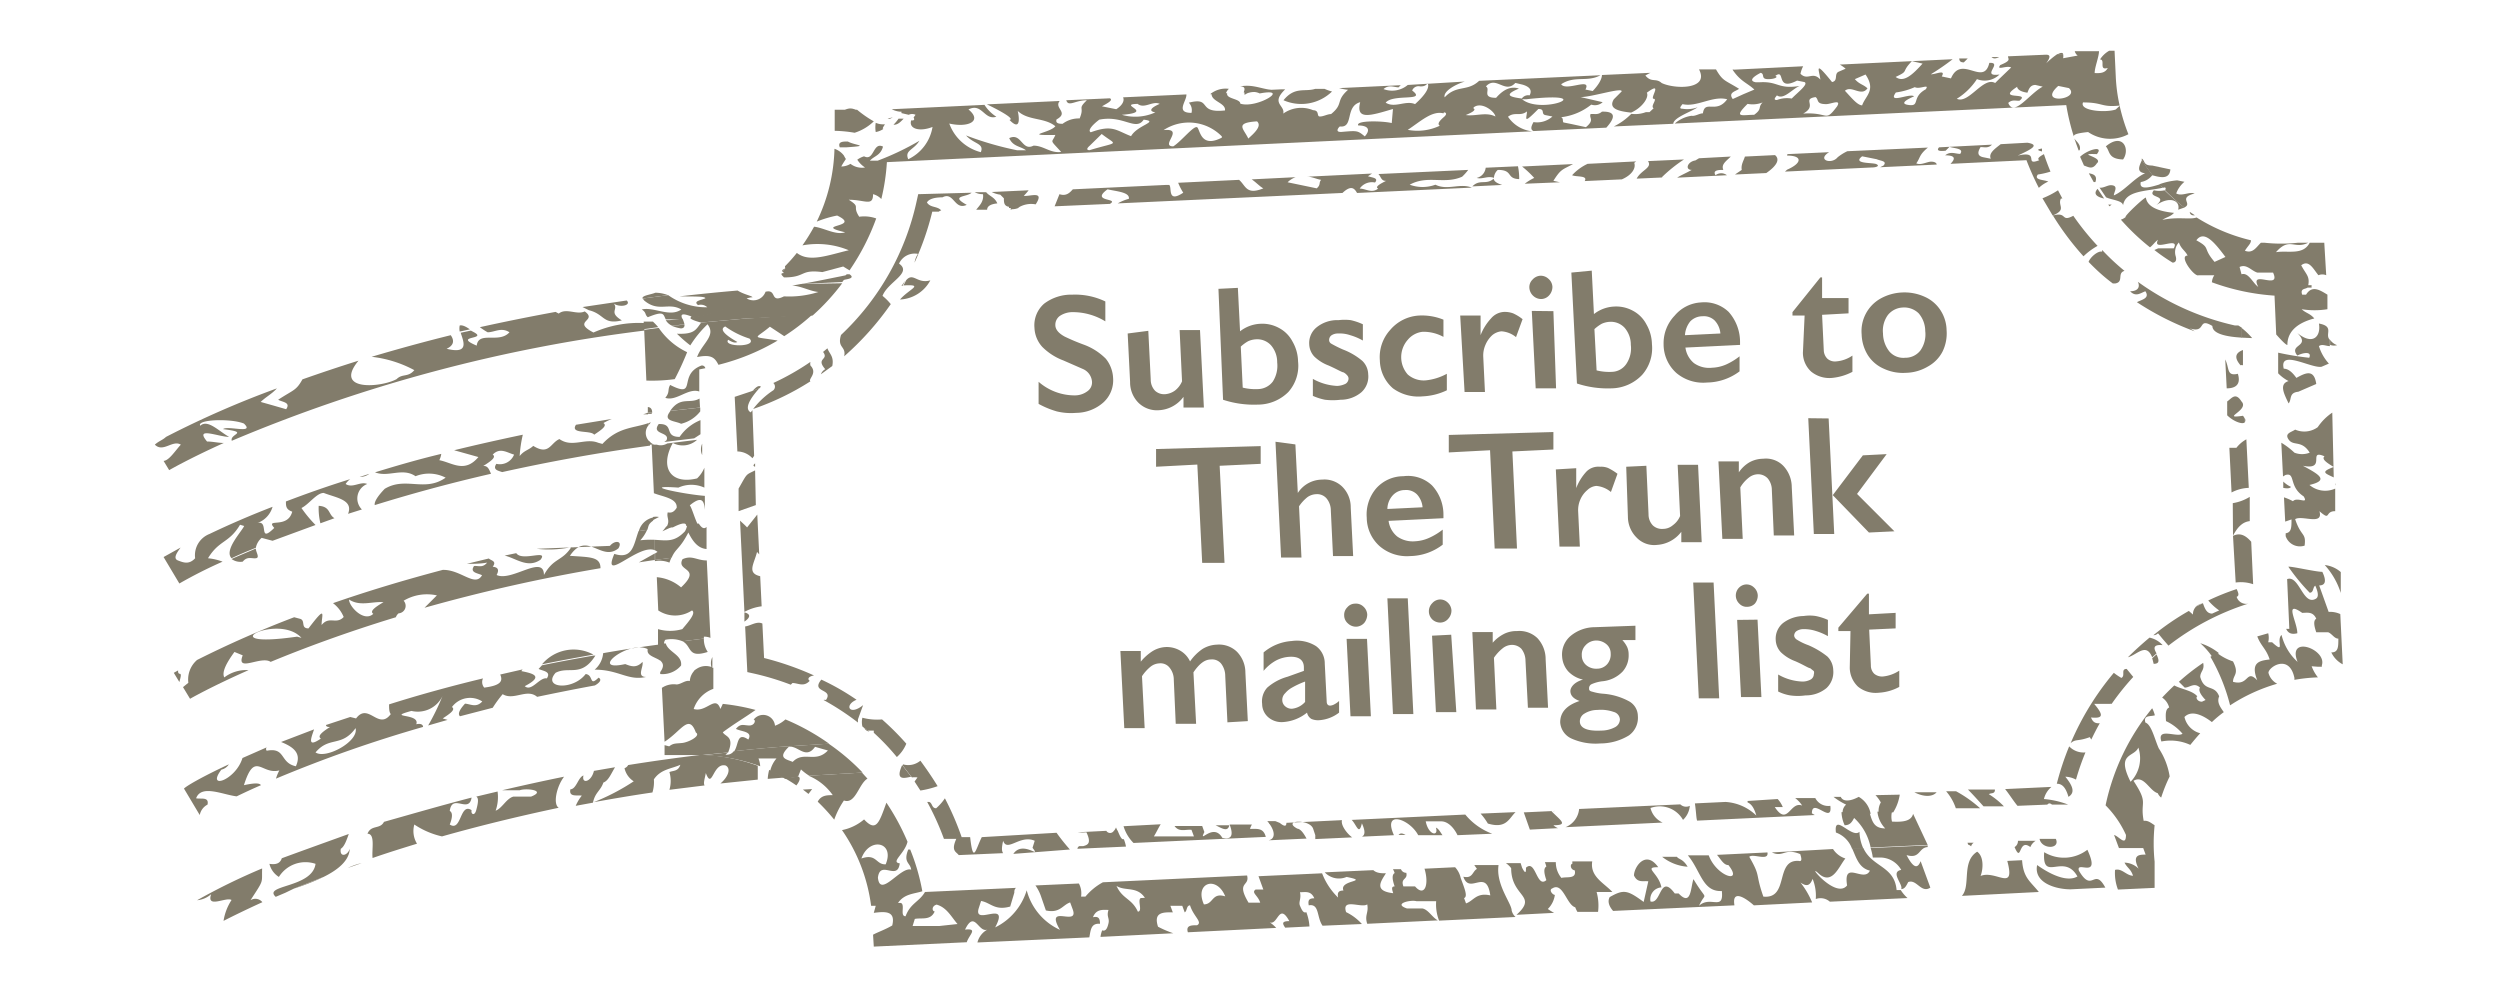
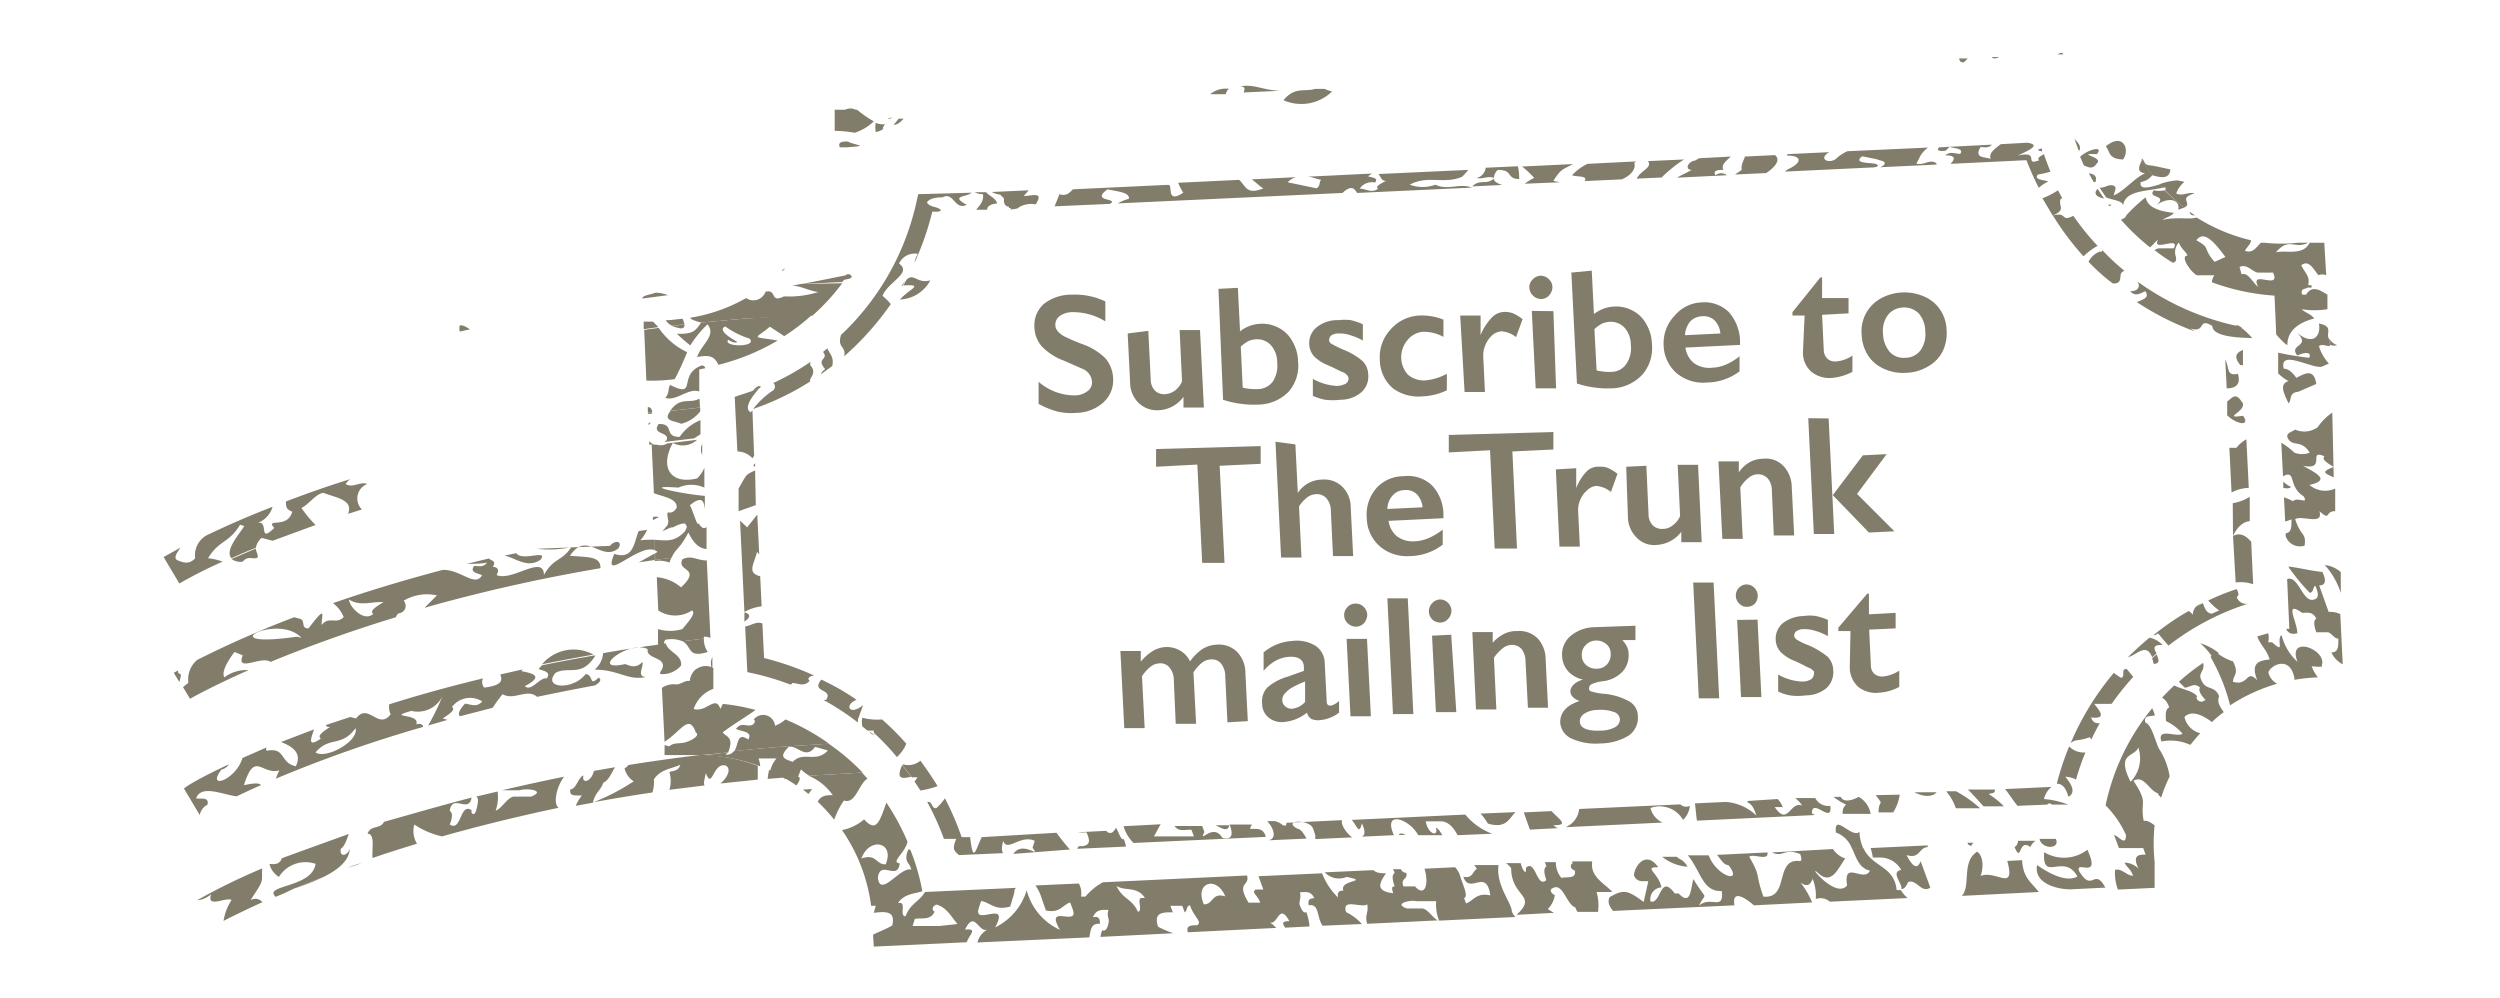
<svg xmlns="http://www.w3.org/2000/svg" viewBox="0 0 103 41.13">
  <defs>
    <style>.cls-1{fill:#827c6b}.cls-2{fill:none}</style>
  </defs>
  <g id="Layer_1" data-name="Layer 1">
-     <path class="cls-1" d="M84.77 2.24H85c0-.09-.12-.07-.23 0zM50.63 3.66a1 1 0 00-.77.22h.64a.42.42 0 01.13-.22zM35.82 30.14l-.21-.14a.27.27 0 00.21.14zM51.09 3.56c.24 0 .19.13.15.25l1.52-.07c-.76-.02-1.06-.29-1.67-.18z" />
+     <path class="cls-1" d="M84.77 2.24H85c0-.09-.12-.07-.23 0zM50.63 3.66a1 1 0 00-.77.22h.64a.42.42 0 01.13-.22zM35.82 30.14a.27.27 0 00.21.14zM51.09 3.56c.24 0 .19.13.15.25l1.52-.07c-.76-.02-1.06-.29-1.67-.18z" />
    <path class="cls-2" d="M77.99 9.35l-.01-.15-.23.01.16.15.08-.01z" />
    <path class="cls-1" d="M41.68 8.62a.69.69 0 00.32-.07h-.36a.45.45 0 010 .1.08.08 0 00.04-.03zM22.33 27.37c.68-.14 1.39-.27 2.12-.4a1.7 1.7 0 00-2.12.4zM37.08 12.34a1.49 1.49 0 001.25-.79c-.55.16-.7-.35-1 0a2.12 2.12 0 01-.11.21c.89-.05.24.14-.14.58zM13.33 36.13l-1.22.48a9.33 9.33 0 001.22-.48zM86.69 8.18l-.27-.4c-.2.22-.01.34.27.4zM37.54 32l-.37-.48c-.29.64.06.55.37.48zM96.29 14.22A.58.58 0 0196 14v.21a.47.47 0 00.29.01zM92.79 13.93a2.92 2.92 0 00-.45-.43v.41zM18.94 13.41a.64.64 0 000 .25l.42-.09c-.13-.09-.29-.19-.42-.16zM35 11.3h-.12l-.17.24c.2-.04.54-.07.29-.24zM89.2 7.72c.06.06 0 .1 0 .12a8.88 8.88 0 00.79.71c.37-.17-.28-.39.43-.58-.24-.08-.52.13-.76 0a1.12 1.12 0 01.34-.48l-.3-.06a2.86 2.86 0 00-.73.16l.13.15zM88.64 7.21c.38.11.74.19.78-.23l-.75-.16c-.38 0-.28-.19-.43-.29v.06c.13.21.28.42.43.62zM10 23.14c.19-.23.36-.12.54-.14s0-.25 0-.4c-.35.15-.68.29-1 .43a.61.61 0 00.46.11zM34.74 4.59h.59a.42.42 0 00-.59 0zM92.51 17.25v.13a.15.15 0 000-.13zM88.73 27.35c.29 0 .2-.2.12-.39l-.18.16c.02.07.04.14.06.23zM94.18 22.09V22a.67.67 0 000 .09zM52.21 33.83l.09.1h.45a1 1 0 00-.21-.1zM31 16.11l.3-.12.05-.06c-.12-.08-.24.07-.35.18zM90.45 25l.28-.14a.82.82 0 00-.28.14z" />
    <path class="cls-2" d="M58.91 11.9l.08-.08v-.08l.25.07c.28 0 .56-.27.84-.76v-.55c0-.21-.49-.35-1.45-.41l-.08.08h-.47l.05 1c-.02.53.25.76.78.73z" />
    <path class="cls-1" d="M91.15 27.07l.27-.16a2.3 2.3 0 00-.77-.41 3 3 0 01.5.57zM27 12.06c-.18.08-.56.11-.53.24l1.05-.14a1.46 1.46 0 00-.52-.1zM45.89 34.24h.16a1 1 0 01-.07-.15.65.65 0 01-.09.15zM75.64 34.3a1.1 1.1 0 01.66.66h.47a1.8 1.8 0 01-.16-.69c-.31.3-1.07-.81-.97.03zM32.23 11.18l.12-.12c-.07.03-.15.07-.12.12z" />
-     <path class="cls-1" d="M78.82 33.53c-.08.32-.46.34-.87.32a.87.87 0 010-.41h-.6a1.15 1.15 0 00.32.69c-.48 0-.54-.31-.65-.67h-1.15A1.37 1.37 0 0076 34c.23 0 .31-.15.39-.3a2.25 2.25 0 01.68 1.22l2.35-.11zM26.91 21.45v-.13a.78.78 0 00-.59.56l.35-.05c.06-.17.03-.23.24-.38zM24.45 13.7c-.92-.48.2-.47-.36-.87-.33.16-.76-.16-1.07.09l-.13-.07q-1.63.3-3.12.63a3 3 0 00.32.21c.29 0 .56-.22.9 0-.43.48-1.27-.07-1.35.55-1-.42.46-.24-.11-.55l-.13-.07-.42.09c.12.37.36.89-.58.66.28-.13.34-.32.17-.56-1.17.29-2.25.59-3.26.89a4.85 4.85 0 011.76.55c-.26.31-.49.13-.73.37-.64.35-2.62.51-1.57-.76-.83.26-1.6.52-2.31.77-.26.47-.36.42-1 .84.17.1.53.1.33.39l-.52-.15-.53-.15c.23-.22.45-.32.67-.56a39.22 39.22 0 00-4.57 2c-.15.14-.3.17-.46.32.34.34.73-.21 1.07 0-.24.26-.48.65-.71.67l.23.38s.79-.46 2.25-1.12c-.23 0-.46-.06-.69-.06C8 17.56 9 18 9.44 18c-.42-.23-.88-.74-1.19-.46-.16-.26 1.26-.31 1.8-.09.47.45-.68.07-.86.23 1.12.14.26.19.36.48a63.67 63.67 0 0117-4.54v-.31a4.61 4.61 0 00-2.1.39z" />
-     <path class="cls-1" d="M24.26 12.78c.66.16.57.61 1.36.42-.56-.34-.13-.44-.33-.69.28.18.73.06.53-.13l-1.82.27zM29.06 12.29c-.17.08-.52.11-.3.28a.39.39 0 01.38.09 2.7 2.7 0 01-1.61-.5l-1.05.14.06.08c.59.5 1 .06 1.53.37-.48.34-1.12-.12-1.63 0 .21.14.11.2.25.32.68-.28.63-.12.74.09H28.12c-.07-.17-.1-.3.37-.12 0 0-.06.05 0 .07a6.78 6.78 0 002.3-.81h-.06l.21-.05H31c0-.06-.34-.11-.61-.28-.82.07-1.61.15-2.39.24.53.01 1.07-.01 1.06.08zM26.72 17.52v-.09c-.63.22-1.25.16-1.9.86l-.18-.05c-.52-.21-1.07.22-1.59-.15-.37.15-.42.69-1.08.28-.19.18-.37.18-.56.42a5.2 5.2 0 01.13-.88c-1 .21-1.93.42-2.83.64l1 .28c-.57.68-1.08.23-1.61.13a.83.83 0 00.08-.26c-1 .24-1.88.5-2.73.76.55.22 1.13-.21 1.67.16a1.49 1.49 0 011.24.06c-.86.61-1.65-.06-2.51.46-.29.3-.44.54-.41.67 1.42-.44 3-.88 4.79-1.29-.07-.15-.12-.34-.32-.32.28-.18.56-.36.39-.47.3-.31.59-.08.88 0a.63.63 0 01-.73.38c-.16.24.06.28.24.34 1.85-.41 3.88-.79 6.09-1.09v-.15a.49.49 0 01-.06-.69zM14.82 19.65a.65.65 0 00.4-.13zM26.5 17.07h.2V17z" />
-     <path class="cls-1" d="M24.48 17.91c.28-.19.56-.37.38-.48a2.81 2.81 0 01.35-.17l-1.48.24c-.26.4.61.21.75.41zM13.13 20.84a2.66 2.66 0 00.07.72l.58-.21c-.26-.15-.16-.48-.65-.51z" />
    <path class="cls-1" d="M15.13 19.94c-.29-.12-.6.19-.89 0a.74.74 0 01.19-.2c-1 .31-1.86.62-2.65.92 0 .19 0 .33.26.42-.19.73-1.13.24-.74.67-.69.68-.19-.34-.7-.2a1 1 0 00.63-.67A36.3 36.3 0 008.63 22a.94.94 0 00-.59 1c-.25.27-.48.18-.71.09s0-.37.11-.53l-.7.39.65 1.09a19 19 0 011.78-.9 2.32 2.32 0 00-.6-.14c.46-.76.86-.61 1.32-1.38l.17.05c-.11.24-.84 1-.52 1.33.29-.14.62-.28 1-.43a.72.72 0 01.24-.41l.45.12 1.77-.65a5.15 5.15 0 01-.58-.7c.31-.15.63-.63.92-.62.51.2 1.23.28 1 .86l.57-.18a.64.64 0 01.22-1.05zM26.32 23.17l.66-.1v-.27zM22.11 22.61a4.35 4.35 0 001.43-.07c-.39.6-.73.43-1.13 1.15 0-.87-1.33.29-1.95 0 .11-.2.07-.32-.16-.34.18-.24-.07-.25-.16-.34l-.91.22c.28 0 .56 0 .84-.05-.19.23-.36.12-.54.14-.19.28.16.29.33.38-.29.51-.87-.24-1.62-.22-1.7.45-3.2.91-4.52 1.37a1.37 1.37 0 01.44.57c-.31.33-.59-.06-.91.33 0-.41.23-.87-.54.14-.33 0-.12-.31-.33-.39l-.26-.07a42.6 42.6 0 00-4 1.76 1.06 1.06 0 00-.36.94l-.22.18.29.48s.85-.49 2.41-1.18a1.49 1.49 0 00-1 .3c-.11-.22.09-.6.42-1.05L10 27c-.29.73.76 0 1.15.27 1.33-.55 3.06-1.2 5.16-1.84a.37.37 0 01.11-.16.31.31 0 00.21-.52 1.88 1.88 0 011.37-.22l-.51.51a69.26 69.26 0 017.25-1.63c0-.48-.43-.45-1.26-.51.71-1.06 1.29.27 2-.31.19-.32-.16-.34-.35-.1zm-9.87 3.62c-3.7.53-.77-1 .18.05zm3.14-.94c-.38.36-1-.3-1-.59.46.3.95.07 1.42.11-.32.19-.59.37-.42.48zM26.38 22.26a1.54 1.54 0 00.28-.43l-.35.05c-.2.53-.23 1.19-1 .94-.54 1.27 1-.44 1.67-.15v-.43a3.74 3.74 0 00-.6.02z" />
    <path class="cls-1" d="M22.27 23.06c.34-.45-.76.09-1-.27l-.48.1c.47.11.95.54 1.48.17zM7.41 27.76c-.07 0-.08-.08-.07-.14l-.18.1.23.38c.04-.16.1-.33.02-.34zM27.16 27.75v-.08zM8.86 33.19l-.29.15zM24.5 27.59c1 0 1.37.47 2.12.3-.41 0-.09-.42-.15-.62-.25.27-.48.18-.71.09-1.54.34.13-1 .92-.62v.07c0 .21.32.27.51.4v-.66q-1.21.16-2.34.36a1 1 0 01-.35.68z" />
    <path class="cls-1" d="M24.66 27.92c-.4.39-.19-.11-.53-.15-.53.69-1.8.59-1.24-.05.55-.29 1.06.21 1.64-.71h-.08c-.73.13-1.44.26-2.12.4l-.14.15c.18.09.53.1.34.39-.3-.06-.63.57-.91.32.79-.41.36-.52-.14-.62l.05-.07-.92.21c.11.26.05.45-.66.54a.35.35 0 01-.05-.38c-1.41.34-2.7.7-3.87 1.07 0 .15 0 .32.07.4-.51.69-.92-.5-1.43.18l-.24-.06-1 .33c0 .06.07.09.17.08-.28.18-.55.37-.38.48-.57.39-.41 0-.28-.38l-1.36.52c.5.2.86.46.61 1-.67-.14-.41-.79-1.2-.64a.1.1 0 010-.14l-1 .44c-.28.92-1.51 1.33-.87.48a.5.5 0 00.31-.22c-1.14.53-1.76.9-1.85 1l.65 1.09a.61.61 0 01.32-.43c.07-.33-.26-.22-.47-.26.21-.58 1.09-.15 1.67-.08.29-.14.63-.3 1-.46-.05-.09-.25-.1-.7 0 .45-1.44.72-.41 1.46-.61a1.75 1.75 0 00-.14.34 54.34 54.34 0 016.06-2.13c0-.11-.12-.15-.28-.11.18-.47-1.29-.25-.2-.55a1.13 1.13 0 001.28-.61 9.74 9.74 0 01-.59 1.21l.8-.23-.2-.06c.27-.18.55-.36.38-.47a.93.93 0 011.25-.23c-.25.27-.47.11-.71.09-.25.27-.3.43-.21.52l1.35-.35a4.86 4.86 0 01.41-.56c.46.28 1-.25 1.42.11.77-.16 1.56-.32 2.38-.47.18-.1.31-.24.15-.32zM13 31c.57-.68 1.07-.2 1.65-1 .14.55-1.23 1.29-1.65 1zM26.66 26.87a.13.13 0 000-.06.13.13 0 010 .06zM23.24 32c-.89.18-1.74.37-2.56.56h.73c.26-.1 1.13 0 .47.26h-.73c-.29.08-.46.48-.73.58a1.68 1.68 0 00.08-.79l-.88.21c.12.06.07.3 0 .56s-.23.16-.19 0c-.49-.33-.41.91-.9.59.13-.33.11-.5 0-.56.1-.74.79.13.9-.55-1.31.34-2.51.69-3.61 1-.16.32-.53.11-.68.49.33 0 .17.64.21 1 .57-.2 1.18-.39 1.83-.59a1 1 0 01-.11-.79 3.38 3.38 0 001.14.49c1.45-.41 3.06-.81 4.81-1.18-.24-.14-.1-.86.22-1.28zM14.9 35.56a2.53 2.53 0 00-.57.2zM28.88 31.1c-1 .12-2 .26-3 .42a.27.27 0 01-.15.13.86.86 0 00.38.54 8.93 8.93 0 01-1.65.86c.78-.14 1.59-.28 2.42-.4a1.46 1.46 0 00.06-.54c.28-.42.71-.43 1.09-.6-.09.28-.29.23-.45.3a1.3 1.3 0 010 .73l1.45-.18c-.06-.09 0-.25.05-.51.27.72.28-.45.82-.31.25.14.06.51-.22.74l1.54-.16v-.57a7.35 7.35 0 00-2.34-.45zM25.34 31.61l-.87.15c-.11.47-.52.55-.43.19-.22.07-.29.56-.54.57-.07.33.27.23.47.26a1.82 1.82 0 00-.25.42l.71-.13c.09-.43.31-.48.43-.83.21-.07.33-.39.48-.63zM10.32 37.09c.57-.88.46-.67.48-1.31a25.64 25.64 0 00-2.68 1.31 1 1 0 00.58-.25c-.21.61.62.1.84.24a2.18 2.18 0 00-.33.86c.37-.19.9-.45 1.6-.77a.37.37 0 00-.49-.08zM12.11 36.61l1.22-.48c.59-.29 1.06-.67 1.08-1.16-.09.29-.43.37-.37 0 .15-.09.24-.36.33-.61-1 .36-2 .72-2.76 1-.06.18-.19.28-.51.23a.88.88 0 00.39.54 1.29 1.29 0 011.51-.54c-.13 1-2.19.86-1.64 1.36l.4-.17zM31.63 32.09l.63-.05h.05a5.2 5.2 0 00-.62-.32 1.88 1.88 0 00-.06.37zM31.93 29.9a.49.49 0 00-.88-.25c.1 0 .05.25-.19.24s-.35-.09-.54.14c.23.12.71.1.51.44-.48-.33-.39.21-.58.48.62-.07 1.26-.13 1.91-.18l2-.13a9.3 9.3 0 00-1.8-1 1.34 1.34 0 01-.43.26z" />
    <path class="cls-1" d="M29.78 30.17c.45-.34.9-.6 1.35-.92a8.68 8.68 0 00-1.35-.25l-.1.21c-.2-.6-.57.16-1.1 0a1.33 1.33 0 01.81-.83v-.87l-.75.09a.69.69 0 00-.22.46c-.17-.05-.36.13-.54.14a.87.87 0 00-.61.14l.11 2.22c.7-.45 1-1.17 1.29-.38.22.13-.29.4-.56.43s-.36 0-.54.14l-.19-.05v.41h1.52L30 31c.27-.67-.12-.64-.22-.83zM95.54 13.33c.09.52-.24.92-.89.39.58.58-.38.45 0 .93.2-.11.62-.2.49.09a11.8 11.8 0 01-1.28-.21v.85a1.65 1.65 0 00.43.32c-.41.12-.18.54 0 .92.14-.16 0-.44.4-.48l.74-.32c-.09-.63-.44-.46-.82-.25-.19-.27-.36-.38-.52-.38-.2-.82 1.14 0 1.56-.08l.3-.13a1.88 1.88 0 01-.41-.72c.13-.1.29 0 .45 0V14c-.23-.22.21-.55-.45-.67zM85.65 35.87c-.13-.44.93.4.35-.86a1.58 1.58 0 01-1.78.1c-.09 1.28.81 0 1.37 1-.37.22-1 0-1.66-.47-.15.73.76 1 1.38 1l1.43-.07c-.47-.87-.53.26-1.09-.7zM88.39 29.77c-.09-.32.21-.24.39-.3a1.36 1.36 0 00-.11-.29 9.31 9.31 0 00-1.92 4 4.13 4.13 0 01.84 1.22c0 .49-.28.06-.49 0l.2.54h1l.1.27c-.25 0-.58 0-.29.58a.85.85 0 00-.58-.25c.11.22.26.26.35.54-.27 0-.46-.32-.74-.24a1.9 1.9 0 00.12.81l1.51-.07V35.5a7.43 7.43 0 010-1.5c-.14-.09-.28-.21-.45-.18-.16-.84.22-.68-.42-1.65.43-.26.65.41 1 .51a.45.45 0 00.14.18 6.58 6.58 0 01.35-.87 2.92 2.92 0 00-.45-1.16c-.17-.38-.3-.98-.55-1.06zm-.61 2.44c-.61-1.21.15-1 .32-1.41a1.39 1.39 0 01-.32 1.41zM87.47 8.46a.2.2 0 010 .07.2.2 0 000-.07zM32.9 32l-.59.05a5.19 5.19 0 01.5.31c.12-.15.19-.31.09-.36zM35.21 5.47A2 2 0 0036 5a4.65 4.65 0 01-.69-.48h-.92v.87a5.28 5.28 0 01.82.08zM33.08 32.53l.23.18.15-.2zM89.18 7.84a1 1 0 01-.44 0c-.3.34.62.18.1.61.59-.4 1-.16.9.19l.26-.09a8.88 8.88 0 01-.82-.71zM34.93 5.83c-.19 0-.43 0-.33.24h.27c1.02-.07.37-.07.06-.24zM86.33 7.5c.09-.26-.07-.33-.27-.36l.2.36zM37.23 4.89h-.21a1.64 1.64 0 01-.21.25c.19.01.31-.14.42-.25zM36.78 4.84a.65.65 0 00-.21.06h.08zM96.44 24.43v-.86a1.19 1.19 0 00-.66-.29 3.11 3.11 0 01.66 1.15zM77.16 35.33h.33a1 1 0 01.84.51c-.47.09.09.6 0 .79.16 0 .22-.17.29-.29.35-.13.53.48.91.23l-.4-1.09c-.12.31-.29.31-.58-.25.57.17.49-.31.87-.33v-.07l-2.35.11a2.37 2.37 0 01.09.39zM83 34.9c.3.7.15-.39.65 0a.55.55 0 01.22-.26h-.73a.29.29 0 01-.14.26zM95.94 25.21l-.39-1.09c.19 0 .35-.1.13-.56-.28 0-1.3-.24-1.4-.21a8.24 8.24 0 00.88 1.07c.17 0 .12-.23.23-.29.14.32.14.49 0 .55-.51.26-.67-1-1.16-.82l.09 2.05h-.13c.07.15.19.25.46.18 0-.47-.57-1.38.2-.84.2 0 .44-.07.58.24-.11.07-.11.24 0 .56h.49c.15.05.26.27.42.26 0 .34 0 .57-.29.57a1.07 1.07 0 00.47.49l-.1-2.07a1 1 0 00-.48-.09z" />
-     <path class="cls-1" d="M32.35 11.06l-.12.12.07.07c-.19 0-.08.1 0 .18.92 0 .64-.34 1.58-.22l.86-.23.26.16A9.42 9.42 0 0036.1 9a1.47 1.47 0 00-.7-.07c-.31-.47.09-.37-.43-.7.67 0 1 .29 1-.23a.71.71 0 01.34.2 8.58 8.58 0 00.23-1.52l26.59-1.27a1.37 1.37 0 01-1-.6c.28-.22.51 0 .78-.22 0 .27-.2.58.47-.1.29 0 .1.2.28.25l.3.06a.94.94 0 01-.78.23c-.08.15-.15.3 0 .37l3-.14c.26-.29.52-.68-.18-.66-.17.15-.31.08-.47.1-.07.18.18.23-.19.54l-.6-.13-.3-.06c-.09 0 0-.19-.13-.22a2.43 2.43 0 001.25-.52.47.47 0 00.47-.1L65.12 4c.47 0 1.75-.42 1.69-.23l-.32.32c-.23.38.16.49.71.55.46-.2.75-.63.65-.82.69-.51.11.24.28.25s-.15.31 0 .39l-.17.16h-.15a1.24 1.24 0 01-.6.07 2.65 2.65 0 01-.72.52l2.45-.11c0-.26.8-.52 1-.68a1.21 1.21 0 01-.62.06c-.16 0-.08-.09 0-.19.59.14 1.24-.36 1.84-.2-.45.62-.92 0-1 .58-.15 0-.32.13-.47.1a1.34 1.34 0 00-.69.32l16.13-.76a9.32 9.32 0 00.31 1.29c0-.08.12-.13.59-.18a1.61 1.61 0 001.66.09 7.56 7.56 0 01-.36-1.17l-.16.15c-.38.14-1.51.07-1.35-.29.85 0 .73.21 1.51.13a6.68 6.68 0 01-.16-1.19l-.05-1.07h-.22a1.08 1.08 0 00-.38.36c.24 0-.07.47.32.35-.11.22-.33.22-.54.21 0-.24.17-.64.18-.9h-1a.33.33 0 00.12.18l-.6.11a.41.41 0 000-.17h-.24a3.56 3.56 0 00-.46.38c.32-.43 0-.35-.15-.35l-1.42.06c0 .12.15.17-.32.36-.18.25.26 0 .45.1l-.5.48-.16.16c-.49-.28-1.09.88-1.58.65a2.68 2.68 0 00.83-.81.87.87 0 00.93-.19c-.81.11.17-.51-.42-.48-.23 1-1.15-.37-1.58.64L80 3.15c.18-.31-.25-.08-.45-.09a9.67 9.67 0 00.9-.62l-4.65.22a1.77 1.77 0 01.24.17l-.3.13c-.18.1 0 .37-.26.42-.76-.94-.53-.5-.48-.1-.32-.36-.52.06-.82-.24a1.15 1.15 0 01.11-.31l-2.83.14a.2.2 0 00-.08 0c.33.49.6.54.9.82l-.45.19-.44.2c-.2-.27.11-.31.26-.42-.59-.37-.66-.3-.95-.8H70c.44.84-1 .82-1.54.56-.24-.22-.42 0-.67-.31A2.56 2.56 0 0168 3l-2 .09c0 .15-.12.39-.38.66l-.3-.06c.27-.52-.8.09-1-.22.56-.37 1.07-.07 1.62-.37l-5 .23c-.49.46-.92.15-1.42.68-.07-.23.4-.52.83-.65L58 3.5a1 1 0 01-1 .17c.22-.19.41-.08.62-.07l.09-.09-2.54.12a2.45 2.45 0 00.37.07c-.53.47-.17.57-.7 1-.15 0-.31.1-.46.1s0-.25-.28-.26a1.28 1.28 0 00-1.23.14c.08-.35-.53-.41.08-1h-.15l-1.52.07a.34.34 0 000 .16.59.59 0 01.62-.06c1.32-.25-.13.64-.8.42 0-.21-.6-.19-.54-.43h-.64c-.05.34.59.39.55.71-1.18.13-.51-.57-1.49-.32a.45.45 0 01.11.42c-.68 0-.19-.49-.21-.76l-2.61.12c.06.12 0 .31-.28.49l-.59-.12c.23-.13.47-.25.33-.33l-1.8.08c.09.29.36 0 .85 0-.41.39-.08.24-.3.75a1.1 1.1 0 00-.7.22c-.11 0-.31 0-.25-.18.53-.29-.12-.46.13-.76l-3 .14c.34.16 1.2.6.93.64.51.53.38-.22.34-.37.43.41 1.1.26 1.55.63-.21.28-1.38.38 0 .36-.14.35-.26.15.24.7-.45.06-.72-.26-1.14-.26-.48.25-.49-.55-1-.31.15.35.46.33.69.5h-.37a13.35 13.35 0 01-2.1-.61c.32.36.76.32.61.69a1.88 1.88 0 01-1.3-1.18c.78.18 1.38-.1.79-.58.56-.29.65.46 1.15.3a1.63 1.63 0 01-.49-.49l-3.82.18a.91.91 0 00.33.1h.07v.06l.3.07a.32.32 0 01.28 0l-.08.11c.06.11 0 .13-.1.12-.11.35.35.48.88.27a1.79 1.79 0 01-1 1.33c-.16-.37.22-.37.46-.76a11.28 11.28 0 01-1.72.82h-.32c.18-.2.44-.21.54-.58-.42-.21-.36.62-.78.4a.92.92 0 00-.28.14 1.06 1.06 0 00.32.32.77.77 0 01-.6-.15.73.73 0 01-.38.11c.08-.15.15-.24.19-.31a1 1 0 01-.08-.14.81.81 0 00-.39-.28 7.27 7.27 0 01-.73 3 4.69 4.69 0 01.84-.25c1.05.5-1.06.36.33.69-.39.13-.86-.18-1.28-.23a8.36 8.36 0 01-.48.77 3.39 3.39 0 011.91.2c-.88.21-1.63.51-2.14.11a6.23 6.23 0 01-.49.55zM84.8 3.54l.44.09c.51.47-1.34.71-.44-.09zm-1.7 0c0 .15.16.24.43.28.06-.16.12-.32.33-.32l.3.07c-.55.29-1.19 1.27-1.42.67.16-.15.31-.08.46-.09.49-.38-.99.01-.1-.57zm-4.33-1.02l.44.1c-.39.43-.77.81-1.11.55.58-.27.2-.17.67-.65zm-.66 1.29a2.86 2.86 0 00.78-.22c.19.11.63-.16.45.09-.58.32-.24.69-.66.65s-.19-.2.18-.36c-.17-.15-1.11.34-.75-.16zm-1.17-.17c-.18-.17-.33-.16-.52-.38l.44-.19c.44.65 0 .87-.14 1.27-.2 0-.47-.35-.71-.6.28-.24.67.26.93-.1zM74.8 4c.15.1 0 .29.44.29.2 0 .63-.22.45.09-.52.69-.32.23-1.4.3.61-.33-.07-.59.51-.68zm-2.26-1c.18.05 0 .25.28.26s.47-.09.32-.13c.44-.33 0 .66.9.19l.3.06c.19.08-.27.42-.52.68a1.18 1.18 0 00-.61.06c-.16 0-.08-.09 0-.19.28.2.63-.27.94-.39-.91.15-.87-.2-1.66-.15h-.15c-.27-.05-.17-.2.2-.39zM72 4.28a1.11 1.11 0 00.62-.06c-.21.21 0 .26-.35.51-.49 0-.88.15-.27-.45zm-9.27-.19h.15c3.12-.35.64.67-.17 0zm-.28-.67l.29.07c.26.08.4.21.28.44a.31.31 0 00-.32.13c-.44-.06-.8-.13-.12-.41-.3-.1-.61 0-.94.38-.62 0-.21-.35-.42-.47.42-.46.78.32 1.21-.14zm-1.73 1c.33-.25.87.18.89.38-.39-.2-.81 0-1.22-.06.22-.09.46-.21.31-.28zm-1.23.21c.08 0 .15.06 0 .19s-.3.28-.17.36a2.15 2.15 0 01-1.32.17c.53-.35 1-.8 1.47-.68zm-1.29-.94a.28.28 0 01.31-.13c.1 0 .21 0 .31-.13.09.18-.09.47-.52.86-.39-.17-.83.18-1.21-.06.3-.38 1.72-.03 1.09-.5zm-3 1.52c.59.07.2-.82.84-1-.19.75.41.56 1.35.28l-.05.58c-.36-.09-1.5-.12-1.38.1.39 0 .53.16.27.45-.29-.24-.31-.24-.9-.19-.24.03-.27-.05-.17-.18zM51.79 5c.12.11.1.27-.19.55l-.17.16c-.18-.4-.59-.65.36-.71zm-1.45.67c-.83.43-.89-.25-1-.41s-.65.55-1 .77c-.57 0 .5-.76-.4-.67a1.9 1.9 0 012.4.26zm-3.47-1.39c.28.22.62-.14.91 0-.37.16-.47.3-.18.35a2 2 0 01-1.38.1c1.4-.11-.22-.43.65-.45zm-1.58.65c1-.2 1.5.49 1.83 0 .66.08-.26.22-.52.68-.61-.23-.76-.49-1.66-.16-.14-.07.06-.3.35-.52zM44.9 6l.49-.48c.64.5.74.29-.51.67-.08-.01-.15-.04.02-.19zM96.23 20v-.09a.1.1 0 000 .09z" />
    <path class="cls-1" d="M85.68 6.19c.08-.23-.16-.38-.22-.49l.18.5zM81.09 34.8a.29.29 0 01.12.07.24.24 0 01.11-.15h-.26zM35.74 32.08l-.23-.25-2.2.13a2.27 2.27 0 011 .8c-.23 0-.48 0-.62.27a8 8 0 01.68.74 3.39 3.39 0 01.4-.79c.48.17.61-.69.97-.9zM91.43 28.69c-.2-.52-.6-.16-.78-.8 0-.23.19-.28.12-.58a8.81 8.81 0 00-1 .78l.24.24c.21 0 .39-.23.63 0-.07.1 0 .27.23.51l-.15.07c-.2 0-.27-.19-.19-.22-.2-.24-.65-.29-.95-.45-.17.16-.34.33-.5.5a.71.71 0 01.29.41c-.16.06-.15.31-.13.56a2 2 0 01.68.52c-.23.17-1.07-.28-.87.32a1.93 1.93 0 011.19.14c.13-.16.27-.33.41-.48a.89.89 0 01-.65-.67c.26-.27.69-.13 1.13.21a4.83 4.83 0 01.49-.41c-.13-.19-.3-.4-.19-.65zM95.49 17.6a.94.94 0 01-.93.1c-.15.11-.46.15-.26.42s.53 0 .86.53a.86.86 0 01-.63 0 3.08 3.08 0 00-.54-.41l.07 1.39.1-.06c.43-.12.12.47.75.88.22.36-.26 0-.44.2a2.3 2.3 0 00-.37-.16l.05 1 .26-.09c0 .32 0 .54-.24.57v.12a.62.62 0 00.78.39c.07-.55-.14-.34-.39-1.09.28-.18 1.18.28 1-.33.49.43.2 0 .65 0v.07-1a1 1 0 01-1.06-.15c.82-.19.4-.43-.27-.79 1 .2.17-.7.89-.39-.14.12.12.28.38.44-.57.21-.35.26 0 .43L96.09 17a2.23 2.23 0 00-.6.6zM87 8.43h-.14l.05.07zM87.47 8.46c.1-.6.87-.57 1.62-.72L89 7.59c-.45.14-.88.25-.8-.09a.74.74 0 00.48-.29c-.15-.2-.3-.41-.43-.62-.11.25-.25.5.13.55-.42.17-.87.74-1.29.91 0-.14.22-.41-.12-.42-.15 0-.32.13-.47.1l.27.4c.23.11.68.13.7.33zM69.53 35.71c-.19-.33-.37-.3-.44-.41h-.61a1.9 1.9 0 001.05.41z" />
    <path class="cls-1" d="M94.39 20.06a1.16 1.16 0 01-.32-.22v.26c.15.03.27.03.32-.04zM84.7 34.56h-.67c.08.44.87.44.67 0zM95.5 27.47h.16v-.06c.22-.66-1.45-1.27-1-.14a2.21 2.21 0 01-.66-1.11c-.24.22.18.82-.39.3h-.16a.77.77 0 000-.37l-.45.13c.15.4.37.51.51.95-.4.05-.81.1-.51.86-.47-.49-.33.25-1 .06 0-.29.27-.31 0-.84a2.22 2.22 0 01-.66-.35l-.27.16a7.76 7.76 0 01.81 2 7.12 7.12 0 011.94-.89.71.71 0 01-.36-.45c0-.24.86-.8 1.07.21v.08a6.67 6.67 0 01.91-.1h.06a1.64 1.64 0 01-.26-.46zM36.4 5.31c-.07 0 0-.09.06-.19a.78.78 0 01-.38-.06 1.18 1.18 0 000 .38.81.81 0 00.32-.13zM62.28 37.51c0-.29-.66-1.06-.54-1.87h-1l.11.16c-.19.1-.17.41-.56.32.26.77.95-.39 1.11.77-.58-.13-.69.23-1 .33l-.08-.22c.17-.06 0-.44-.14-.83a.94.94 0 00-.23-.44l-1.26.06c.2.67 0 1.18-.39.73h-.48c-.13-.36.19-.26.12-.56a.23.23 0 01-.22-.15h-.33a.84.84 0 01.07.16c-.11.06-.11.24 0 .55-.15 0-.11.12-.06.28-.81-.09-.51-.49-.3-.82-.17 0-.38 0-.52-.13l-2 .09a.8.8 0 00.9.19c1 .2-.32.11-.13.56-.2 0-.26.08-.22.29a2.78 2.78 0 01-.66-1l-2.62.12.2.55h-.32c-.19.13.1.24.19.54h-.48c-.53-.89.06-.65-.06-1.12l-5.94.28a2.46 2.46 0 00-.72.59h-.18a.86.86 0 00-.09-.54l-1.79.08a1.79 1.79 0 01.24.48l.19.55c.58.13.69-.23 1-.33l.1.27c.3.78-1.18-.27-.52.86a2.48 2.48 0 01-1.37-1.63 2.51 2.51 0 01-1.3 1.53c.64-1.2-.94 0-.67-.81l.09-.28c.4.07.56.41 1.2.23l.17-.57c0-.07 0-.14.07-.2l-3.75.17c-.24.41-.6.46-.8 1-.25 0 0-.49-.2-.55H37c.26-.38.66-.37 1-.48a8.6 8.6 0 00-.5-1.72h-.08c-.22.55.09.54.12.83-.44-.14-1.28 1.19-1.37.33.09-.76.81.16.9-.59-.39-.05.2-.39.32-.89a9.6 9.6 0 00-.87-1.61c-.3.83-.42 1.23-.92.69a2 2 0 01-.91.44 7.07 7.07 0 011.2 3.12h.19l-.08.29c.47-.06.91-.09.76.52-.31.18-.59.27-.79.38L36 39l3.83-.18c.1-.31.48-.58-.07-.52.4-.83.54.14.92 0a.83.83 0 00-.41.53l4.61-.21c.06-.3.06-.59.44-.56 0-.22-.06-.32-.29-.27.13-.33.38-.31.64-.3-.09.28.05.33 0 .55s-.12.34-.26.29a1.08 1.08 0 00-.07.27l3-.15a4.22 4.22 0 01-.63-.27c-.19-.59.19-.6.61-.59l-.1-.27h.49l.1.27c.11-.06.06-.28.22-.29.14.46.53.69.29.82-.23 0-.47 0-.38.29l3.64-.18a1.37 1.37 0 00-.27-.23c.34.14.38-.84.81-.05-.33 0-.28.11-.17.27l1-.05a2 2 0 00-.13-.59c-.12.06-.19-.1-.26-.26s.06-.28 0-.56c.23 0 .45-.07.59.25-.21 0-.27.07-.23.29.45-.08.32.49.57.84l1.62-.07a2.1 2.1 0 00-.65-.49c-.2-.6.64-.15.87-.32.07.35-.12.44 0 .8l2.91-.14c-.22-.11-.39-.44-.63-.49h-.64c-.6-.2.16-.37.39-.3h.81a1.84 1.84 0 00.12.8l3.15-.15a.53.53 0 01-.16-.27zm-26.79-2.14c.32-.9 1.39-.69 1 .24-.41.02-.37-.46-1-.24zm3.22 2.78H37.6l.09-.29c.28-.06.65.08.82-.31-.11 0-.14-.22.08-.28.42.12.6.5.86.8zM47 37c-.15.08.09.55-.12.56-.25-.55-.63-.51-.88-1.06.37.23.84 0 1.17.49zm2.6.26c-.4-.9.53-1.2.88-.33-.55-.17-.48.31-.86.33zM80.91 2.57l.16-.16h-.35c.01.08.02.16.19.16zM82.37 2.35h-.32c.07.07.16.08.32 0zM52.88 4.13a1.82 1.82 0 002-.36 1.85 1.85 0 01-.31-.11h-.38c-.43.14-.84-.11-1.31.47zM34.74 11.57l.17-.24c-.51.1-1.31.27-1.9.37l1.69-.08zM86.39 6.73c.31-.26-.93-.41 0-.38.31-.37-.38-.19-.69.11l.16.36c.2.07.35.18.53-.09zM78.14 36.67c-.09-1-1-.93-1.37-1.73h-.47c.18.39.28.82.74.93-.24.52-1.11-.47-.94.61-.47.59-1.73-1-1.17-.49s.84-.31 1.1-.62a.94.94 0 01-.51-.39l-2.52.14c.48.22.52-.2 1.17.07.05.16.09.32-.06.28-1-.07-.38 1.58-1.46 1.47-.35-1-.09-.79-.58-1.64.16-.15.81.2.75-.18l-2.08.1c.15.17.28.43.47.42.63.79-.48.49-.81-.4h-.86c.54.65.6 1.51 1.4 1.47.09.85-.48.17-.94.61.29-.65.37-.1-.23-1.1-.12.36-.09 1.14-.61.59H69c-.62-.84-.55.46-1 .33a.49.49 0 01.45-.58c-.11-.6-.77-.84-.13-.83-.52-.74-1 0-1 .34.15.32.38.21.59.24l-.19.85c-.67-.49-.82-.53-1.4-.2-.11.2 0 .41.14.57l5-.23c-.11-.63.38-.37.8 0l2.4-.12a3.48 3.48 0 00-.48-.82c.26.18.39.13.5-.15a1.85 1.85 0 01.13.83.58.58 0 01.58.11l3.2-.15a1.56 1.56 0 01-.28-.33zM87.47 6.57c.3-.41 0-1.13-.71-.54.18.2.08.52.71.54zM90.43 8.87l-.21-.14c0 .09.07.16.21.14z" />
    <path class="cls-1" d="M89.09 9.06c.17-.12.32-.12.48-.29-.72-.07-1.11-.28-1.16-.63-.08 0-.92.79-.83.8a.58.58 0 01-.2.11 9.25 9.25 0 001.2 1.14c.12-.09.21-.23.33-.31-.27.53.93-.18.65.35h-.64l-.16.07a7.71 7.71 0 00.75.52c.11 0 .18-.08.13-.26a.58.58 0 01.13-.57c.1.28.25.32.36.54-.39 0 .29.9.45.81h.65a.59.59 0 00-.1.29 9.2 9.2 0 002.58.55l.07 1.6c.21.24.42.45.46.43 0-.53.38-.9 1.11-1.09-.19-.22-.34-.21-.52-.38a3.35 3.35 0 001.06 0v-.6c-.3-.18-.63-.41-.88 0h-.16c-.09-.26.12-.22.22-.29h.17a.31.31 0 010-.1h-.14c.07-.37-.09-.44-.29-.82.32-.25.5.16.71.41a.4.4 0 01.32 0L95.76 10h-.6c-.27.53-.9.31-1.39.39.56-.64.75-.1 1.33-.39h-.42a6.42 6.42 0 01-1.39 0h-.14c-.19.18-.33.46-.66.33.13-.21.25-.29.25-.43a7.4 7.4 0 01-2.24-.94c-.27.1-.77-.04-1.41.1zM93 11.23h.65c.35.76-1-.16-.61.59-.23-.16-.4-.61-.69-.52l-.08-.3c.29-.14.49.16.73.23zm-1.32-.64l-.44.2c-.52-.6-.13-.55-.75-.89.32-.44.76.1 1.2.69zM65.78 36.75h.65c-.34-.37-.93-.63-.83-1.26h-.82v.1c-.09 0-.1.23.1.27.08.37-.33.25-.55.31a1 1 0 01-.23-.65h-.45a1.89 1.89 0 01.06.18c-.11.07-.11.24 0 .56-.4.36-.44-.88-.84-.51 0 .15 0 .31-.16 0l-.06-.19h-.61a.86.86 0 01.22.21c0 1.2 1.12 1.11.22 1.92l1.55-.08a2.26 2.26 0 01-.26-.16 1 1 0 00.29-.58c-.09 0-.27-.21-.1-.27.43-.27.59.69.94.78a1.14 1.14 0 00.09.19h.85a2.09 2.09 0 00-.06-.82zM82.7 35.47c.35 1.31-.47.36-1.1.62.11-.28.14-.8-.14-1-.66.41-.25 1.4-.63 1.82l3.17-.16c-.36-.45-.64-.58-.69-1.31zM27.15 21.3a.65.65 0 00-.25 0v.13zM28.93 18.75v-.47a.57.57 0 000 .47zM27.88 20.92c-.13.21-.25.21-.37.19-.06.23.12.33-.06.62h.27c.27-.14.56-.25.55-.06l.48-.06c-.13-.25-.24-.67-.33-.79.54-.45.59-.12.62.18v-.57c-.82-.06-2.81-.46-1.09-.34a1.29 1.29 0 011.07 0v-.82a1.26 1.26 0 01-.3.44c-1.1.27-1.55-.46-1-1.46a.87.87 0 001-.13l-1.23.15a.51.51 0 01-.43.05h-.21l.09 2c.38.15.97.21.94.6zM27.58 23.18a2.07 2.07 0 01.08-.2l-.68.09v.05a1.09 1.09 0 01.6.06zM27.41 26.36a1.21 1.21 0 01.71.06l.88-.11v-.08a.68.68 0 01.27.05l-.15-3.19c-.42 0-.61-.23-1-.05-.28.52.83.32-.06 1.16a1.77 1.77 0 00-1-.42l.06 1.37a1.26 1.26 0 001.39 0c.17.1-.11.43-.4.77a1.79 1.79 0 01-1 0v.72h.28a.26.26 0 01.02-.28zM31.72 13.46l.59.39a8.65 8.65 0 001.17-.9l-2.83.18-1.76.16c-.22.29-.27.49-1 .46a5.9 5.9 0 00.55.48 4.6 4.6 0 01.71-.87c.37.47-.23.79-.43 1.35.56-.11.72 0 .88.32a9.12 9.12 0 002.44-1c-1.12-.19-.96-.03-.32-.57zM30 14c.14.08.27.15.38.09-.53-.3-.75-.53-.5-.64a3.5 3.5 0 001 .5c.36.36-1.11.36-.88.05zM28.05 13.53c.13 0 .16-.08.15-.16l-.51.06a1.62 1.62 0 00.36.1zM27.8 15.62a11.84 11.84 0 00.51-1.11 2.93 2.93 0 01-1.17-1l-.6.08.09 2.09a7 7 0 001.17-.06zM28.82 16.42c-.41.24-.78-.11-1.21.51l1.23-.14zM29.06 15.17a.14.14 0 00-.16-.11c-1 .38-.14 1.38-1.29.8-.12.21 0 .29-.2.53.45.16.94-.42 1.4-.26v-.91zM26.87 17c0-.13-.05-.22-.18-.23V17zM27.59 13.19h-.16a.55.55 0 00.26.23l.51-.06a1.27 1.27 0 00-.08-.23z" />
    <path class="cls-1" d="M33.48 13a9 9 0 001.22-1.33l-1.7.03-.37.07c.35 0 .74.23 1.09.26a4 4 0 01-1.42.18c-.6.3-.27-.31-.76-.19a.53.53 0 01-.8.26 6.78 6.78 0 01-2.3.81c0 .07.23.14.44.2l1.76-.16zM26.9 13.25h-.38v.31l.6-.08a2.71 2.71 0 00-.22-.23zM31 12.16h-.06zM28.86 17.31A1.9 1.9 0 0028 18c-.67 0-.19-.55-.86-.53-.33.45.48.31.32.67l-.09.07 1.23-.15.26-.17z" />
    <path class="cls-1" d="M28.06 17.46a1.43 1.43 0 00.79-.51v-.16l-1.23.14-.06.09c-.21.34.27.32.5.44zM26.72 17.43v.09l.1-.12zM26.75 18.17v.15h.21a.43.43 0 01-.21-.15zM26.87 17h-.17v.05h.14a.16.16 0 00.03-.05zM27.72 21.69h-.27a2 2 0 01-.16.2zM28.36 21.94c.19.38.4.65.75.68v-.91c-.12.12-.23 0-.32-.14l-.48.06a.71.71 0 01-.09.26c-.43.45-.73.38-1.24.35v.43a.41.41 0 01.11.07l-.1.06v.27l.68-.09c.17-.4.33-.34.69-1.04zM29.16 26.86a.92.92 0 01-.16-.55l-.88.11c.4.21.19.71 1.04.44zM29.31 27.48a.68.68 0 00-.71.16l.75-.09v-.48a.58.58 0 00-.04.41zM27.2 27.69v.08a1 1 0 00.86-.35c.06-.44-.53-.55-.63-.91h-.28v.66c.17.13.24.26.05.52zM32.88 32l.12-.3a2.18 2.18 0 00.34.26l2.2-.13a8.89 8.89 0 00-1.4-1.19l-2 .13c-.65.05-1.29.11-1.91.18a.35.35 0 01-.34.14L30 31l-1.08.12a7.35 7.35 0 012.4.45 1 1 0 00-.07-.32h.74a1.2 1.2 0 00-.26.52 5.2 5.2 0 01.62.32l.55-.09zm-.36-1.23c.35-.06.68.54 1.06 0l.35.1.18.05c-.51.54-1 0-1.45.47-.26-.11-.66-.15-.14-.64zM73.07 7.09zM87.8 12.26l.07.05zM50.65 34h-.57c.27.13.5.29.57 0zM61.54 7.36c-.31.28-.57 0-.88.32l1.23-.06c-.19-.06-.34-.14-.35-.26zM37.18 11.78a2.12 2.12 0 00.11-.21l-.15.21zM67.43 7.36l1.11-.05h-.08a5.94 5.94 0 01.92-.74l-1.53.07h.05c.18.28-.28.36-.47.72zM69.7 7c-.31.17-.47.23-.6.32l2.05-.1a.38.38 0 00-.47 0C70.54 7 70.84 7 71 7c-.09-.22.09-.34.31-.55L70 6.52l-.15.09c-.33.05-.44.39-.15.39zM63.91 33.41a.47.47 0 00.17 0l-1.3.06.25.71 1.16-.06A.6.6 0 0164 34c.64 0 .29-.2-.09-.59zM60.37 33.56l-4.68.22c.21.22.3.66.42.14.14.31.14.48 0 .55l1.32-.06c-.48-1.06.65-.67 1 0h1c-.09-.13-.17-.28-.27-.31.12.38-.31.31-.42-.26h.64c.26 0 .51.24.67.57l1.43-.06a2.61 2.61 0 01-1.11-.79zM68 33.29a1.1 1.1 0 011.34.49.89.89 0 00.28-.58.34.34 0 01-.39-.06l-4.17.19a.9.9 0 01-.56.75l4-.19a.89.89 0 01-.5-.6zM87.76 12c.24.25.43.07.63 0 .19.29-.14.34-.35.45a11.55 11.55 0 002.38 1.2 1.17 1.17 0 00-.2-.12c.7.22.3-.48.93-.1 0 .35.68.45 1.21.48v-.41l-.14-.09h-.14a10.92 10.92 0 01-4-1.8c.1.21.01.39-.32.39zM55.29 33.79L53 33.9c0 .2-.14.11-.28 0h-.45c.25.32.3.65 0 .72l1.56-.07c-.11-.2-.23-.39-.38-.41-.65-.35.5-.41.65 0l.09.27v.16l1.52-.07c-.2-.14-.48-.5-.42-.71zM84.13 6.24v-.12c-.2.03-.22.07 0 .12z" />
    <path class="cls-1" d="M57.62 34.4h.29c-.12-.07-.22-.09-.29 0zM80.16 6.21l.16-.16c.2.07.61.06.44.29-.2 0-.4-.12-.62.06.38 0 .46.11.22.35l3.13-.15A11.37 11.37 0 0084 7.74a1.37 1.37 0 01.39-.26c-.19-.08-.61-.06-.43-.29a3.25 3.25 0 00.52-.12q-.15-.36-.27-.72c-.18.1-.3.19-.19.25-.67.26.08-.41-.89-.19.56-.26.93-.44.4-.53l-1.1.06c-.24.19-.51.37-.41.6l-.3-.06c-.26-.05-.25-.21-.12-.42.16 0 .31.06.47-.1l-2.18.11c-.09.1-.07.18.27.14zM80.59 32.6h-.41a2.06 2.06 0 01.4.7h1a5.14 5.14 0 00-.99-.7zM31 18.88l.07-.1L31 16.9l-.07.09c-.25-.14-.09-.5.36-1l-.3.12-.45.15-.27.09.11 2.25a.86.86 0 01.62.28zM75.41 33.2a.6.6 0 01-.62-.32h-.83a1.24 1.24 0 01.29.31c-.5-.2-.59.88-1.13.06h.33a1.11 1.11 0 00-.21-.33L72 33v.06c.15.06.27.22.36.54a2 2 0 00-1.27-.56l-1.26.06c.06.43.05.57.09.71l4.85-.23-.12-.07c0-.68.86.49.76-.31zM76.58 32.83c-.35.19-.65.21-.74 0h-.3a2.75 2.75 0 00.52.32.42.42 0 00-.14.38h1.15a1 1 0 00-.49-.7zM77.27 32.76a1.46 1.46 0 01.22.3.69.69 0 00-.09.41h.6a1.91 1.91 0 00.27-.73zM84.58 8.88a11.51 11.51 0 001.26 1.68 2.73 2.73 0 01.58-.43 10.68 10.68 0 01-1-1.24c-.53.28-.23-.18-.84-.01zM38.63 32.39c-.22-.36-.46-.71-.71-1.05a.78.78 0 01-.72.15v.06l.37.48a.91.91 0 01.23 0l-.12.17.24.37a3.9 3.9 0 00.71-.18zM35.56 29.05c-.56.46-.8 0-.27-.22a10 10 0 00-1.45-.83c-.46.55.52.36.19.84a.17.17 0 00-.1 0 10.83 10.83 0 011.42.93.74.74 0 010-.14zM37.34 30.64a10.87 10.87 0 00-1-1 2.34 2.34 0 01-.81-.07.8.8 0 000 .36l.21.17H36v.09a9.47 9.47 0 01.95 1 1.48 1.48 0 00.39-.55zM32.65 28.14c.23 0 .46.18.71-.09-.13-.09 0-.2.18-.22a12.26 12.26 0 00-2.06-.72l-.07-1.42c-.23-.11-.48.09-.71.12l.09 1.88.27.06a11.12 11.12 0 011.52.46zM30.67 25.23v.38c.25-.17.27-.31 0-.38zM64.77 7.22c.19.08.66 0 .52.24l1.53-.07c.42-.18.59-.47.51-.68l.08-.06-2 .1a2 2 0 00-.64.47zM84.57 8.88c.6-.25.19-.4.34-.7h.06l-.18-.34a3.62 3.62 0 01-.64.33l.42.71zM31.11 19.38c-.4.2-.31.1-.68.75v.93l.71-.25zM46.05 34.23h-.16a.18.18 0 01-.31 0l-1.18.06a1.63 1.63 0 00.36 0c.22.46.05.52-.13.57h-.16a.13.13 0 00-.08.11l2-.09a1.4 1.4 0 00-.09-.31c-.09.05-.17-.15-.25-.34zM51.5 34.15a.75.75 0 01.08-.18h-.92c.18.47.06.63-.3.55-.38-.66-1 .3-.74-.24l-.09-.25h-1.14c.19.27.46.13.7.16l.1.27h-1.65c.1-.16.18-.34.28-.5l-1.53.08a1.65 1.65 0 00.41.69l5.45-.25c-.1-.4-.39-.32-.65-.33zM86.05 10.79c.3.31.62.61 1 .89h.09c.38-.06.07-.43.39-.52a9.44 9.44 0 01-.92-.86.15.15 0 000 .07c-.18-.05-.5.24-.56.42zM40.45 34.49c-.25.48-.35 1.16-.48 0h-.35a11.87 11.87 0 00-.69-1.6 2.07 2.07 0 01-.36.41c-.19 0-.15-.22-.29-.26h-.08a11 11 0 01.69 1.52h.51c-.23.51 0 .53.1.67l1.83-.08c-.07-.09-.06-.25 0-.51.16.49.7-.27 1.3 0l-.09.29c.38.49-.4-.33-.79.25l2.33-.18a7.93 7.93 0 01-.55-.69zM81.94 32.72c.09-.06.26 0 .25-.19h-1.11c.22.22.46.49.64.69h.84a3.23 3.23 0 00-.62-.5zM60.84 7.33c.22.07.47-.1.71 0a.47.47 0 01.16-.33c.65 0 .33.36.88.38a2.38 2.38 0 00-.05-.53l-1.33.06a.48.48 0 01-.37.42zM43.65 8l-.2.5 2.28-.1c.41-.25-.83-.07-.1-.6.4.09.92.12.88.39a2 2 0 00-.46.19l9.26-.43c.35-.33.49-.2.6 0l4.73-.22c-.49-.2-1 .13-1.5-.12a1.54 1.54 0 01-1.06 0c.74-.41 1.42 0 2.16-.33a2 2 0 00.25-.28l-3.7.17c.1.09.11.3.32.28-.24.12-.48.25-.33.32-.27.21-.51 0-.76 0a.61.61 0 01.63-.25c.17-.2-.14-.2-.29-.26l.17-.11-2.67.13c.19 0 .38.1.57.13-.11.13 0 .19-.18.35l-1.2-.25a.87.87 0 01.33-.21l-1.81.09c.19.13.34.3.48.37-.71.29-.72-.11-1-.35l-2.51.12a2.49 2.49 0 00.21.41c-.68.45-.45-.23-.58-.32h-.15l-3.82.18c-.11.12-.26.3-.55.2zM41.36 8.17c0 .16 0 .32.21.35v.05h.36a1 1 0 01.74-.15c.38-.58-.22-.32-.49-.35a2.91 2.91 0 00.2-.23l-1.52.07a1 1 0 00.35.11zM92.31 15.05a.16.16 0 01.1 0v-.63c-.26.1-.41.27-.1.63zM92.35 16.54c-.25-.4-.41-.12-.59 0v.57c.26.26.66.4.73.28v-.13a.51.51 0 00-.08-.13c-.96.14.29-.23-.06-.59zM92 22.07c.22-.42.44-.57.69-.6v-1a1.9 1.9 0 01-.7.26zM92.14 18.45h-.29l.09 1.84a1.63 1.63 0 01.71-.19l-.1-2a1.32 1.32 0 00-.41.35zM40.22 8.64h.45c0-.13.12-.23.42-.26-.11-.26-.32-.29-.46-.46h-.47a.68.68 0 00.34.08c.04.3-.14.46-.28.64zM31.11 19.23v-.14c-.06.06-.11.1 0 .14zM61.3 33.93c.76.23.87-.21 1.14-.47l-1.44.06a2.61 2.61 0 01.3.41zM34.78 14.68a11.91 11.91 0 001.92-2.15 2.19 2.19 0 00-.34-.34c.22-.58 1.24-.94.68-1.33a.71.71 0 01.78-.4.86.86 0 00-.14.36 11.59 11.59 0 00.73-2.1h.27a.19.19 0 01.1-.05c-.17-.19-.45-.1-.59-.33.08-.14.31-.21.64-.21.47-.25.49.55 1 .31-.71-.39 0-.31.2-.5l-2.2.06-.06.27a10.67 10.67 0 01-3.12 5.53c-.17.55.22.45.13.88zM79.79 32.64h-.92c.38.2.75.2.92 0zM92.2 15.4c-.47.11-.34-.22-.52-.59l.06 1.19c.26 0 .62-.08.46-.6zM63.21 7.33a2.06 2.06 0 00-.39.24l1.45-.06-.27-.06c.31-.49.36-.45.81-.69l-2.1.1a4.27 4.27 0 01.5.47zM31.32 23.74c-.56-.13-.25-.51-.13-1l.09.1-.08-1.64-.42.53c-.11-.12-.21-.2-.29-.28l.18 3.76a2 2 0 01.71-.23zM87.4 27.93a2.43 2.43 0 01-.31-.21 11.48 11.48 0 00-1.78 2.9c.22-.19.28-.06.79-.25l.06.1c.11-.22.22-.45.35-.67-.13 0-.27 0-.36-.24.5.05.53-.09.13-.56h.64a.17.17 0 01.08 0 10.55 10.55 0 01.89-1.11l-.27-.33c-.26 0-.04.28-.22.37zM84.52 32.42l-1.91.09c.17.21.33.47.51.69l1.23-.05c.05-.06.11-.07.19 0h.67a3.63 3.63 0 00-1-.23.94.94 0 01.31-.5zM73.63 6.41c.64 0 .62.31 0 .58l-.09.08 3.57-.17c.21 0 .35-.07.19-.14s-1 0-.58-.32l.6.12c.15.07.45.07.28.26l-.14.07 2.33-.11c0-.06-.07-.12-.23-.12s-.42.16-.61.07c.17-.23.11-.35.48-.65l-3.32.15a2 2 0 00-.4.25c-.25.31-.87.11-.35-.21l-1.72.08z" />
    <path class="cls-1" d="M31.86 16.08a3.39 3.39 0 00-.83.77 11 11 0 002.36-1.14c-.11-.09.31-.33 0-.65a.34.34 0 010-.15 10.43 10.43 0 01-1.53.87.2.2 0 010 .3zM71.76 7l-.28.19 1.29-.06c.45-.31.57-.57.36-.74l-1.24.06c-.04.15-.17.33-.13.55zM85.25 30.75a11.57 11.57 0 00-.51 1.54c.17 0 .35.08.48.54.28-.17.19-.44-.13-.83a1 1 0 01.44.12 10.41 10.41 0 01.39-1.12.82.82 0 01-.67-.25zM89.1 26.58a1 1 0 00-.54-.31c-.31.26-.61.53-.89.81.38-.1.75-.62 1 0l.18-.16c-.1-.17-.19-.38.25-.34zM92 22.08l.11 1.92a1.57 1.57 0 01.72.07l-.08-1.75c-.2-.23-.44-.4-.75-.24zM92.15 24.59c.12-.05.07-.17 0-.32a9.85 9.85 0 00-1.17.47 2.35 2.35 0 00.45.41l-.29.13c-.22 0-.3-.2-.38-.43l-.28.14a.44.44 0 00-.13.33l-.17-.15a10.4 10.4 0 00-1.46 1 .25.25 0 00.19-.08l.18.22.25.29a10.58 10.58 0 013.29-1.73.41.41 0 01-.48-.28zM34 15.21a.4.4 0 00-.18.21l.47-.34c.08-.4-.12-.5-.2-.73l-.18.15c.26.34-.32.24.09.71z" />
  </g>
  <g id="Layer_3" data-name="Layer 3">
    <path class="cls-1" d="M44.18 12.14a2.87 2.87 0 011.36.28v.82a2.57 2.57 0 00-1.34-.38.94.94 0 00-.54.16.45.45 0 00-.18.37q0 .27.39.48a8.7 8.7 0 00.81.34 2.48 2.48 0 01.88.57 1.37 1.37 0 01.3.8 1.23 1.23 0 01-.4 1 1.71 1.71 0 01-1.12.43 2.51 2.51 0 01-.8-.06 3.63 3.63 0 01-.75-.31v-.91a2.26 2.26 0 001.48.56.86.86 0 00.53-.17.44.44 0 00.19-.4.62.62 0 00-.38-.52l-.8-.35a2.42 2.42 0 01-.87-.56 1.24 1.24 0 01-.32-.78 1.18 1.18 0 01.4-1 1.85 1.85 0 011.16-.37zM47.31 13.63l.1 2a.66.66 0 00.18.47.55.55 0 00.42.14.79.79 0 00.4-.15.94.94 0 00.29-.38l-.1-2.11h.84l.16 3.19h-.84v-.44a1.34 1.34 0 01-1 .55 1.09 1.09 0 01-.85-.3 1.19 1.19 0 01-.35-.86l-.1-2zM51 11.86l.09 1.79a1.46 1.46 0 01.83-.31 1.43 1.43 0 01.77.17 1.32 1.32 0 01.56.56 1.7 1.7 0 01.23.82 1.62 1.62 0 01-.4 1.26 1.78 1.78 0 01-1.26.52 4.06 4.06 0 01-1.43-.2l-.19-4.57zm.2 4.11a2.15 2.15 0 00.64.06.78.78 0 00.6-.31 1.21 1.21 0 00.18-.79 1.06 1.06 0 00-.26-.71.77.77 0 00-.62-.24.89.89 0 00-.32.08 1.61 1.61 0 00-.3.22zM55.15 13.19a2.07 2.07 0 01.5 0 2.46 2.46 0 01.5.17v.67a2.39 2.39 0 00-.52-.22 1.34 1.34 0 00-.5-.07.47.47 0 00-.28.08.24.24 0 00-.09.2s0 .09.09.14a4.89 4.89 0 00.48.24 2.74 2.74 0 01.8.47.8.8 0 01.24.55.87.87 0 01-.28.74 1.33 1.33 0 01-.86.31 2.69 2.69 0 01-.64 0 2.45 2.45 0 01-.5-.16v-.7a2.26 2.26 0 001 .29.85.85 0 00.35-.09.26.26 0 00.12-.21.2.2 0 00-.06-.14.49.49 0 00-.15-.12c-.06 0-.27-.13-.61-.28a1.71 1.71 0 01-.59-.37.78.78 0 01-.21-.51.83.83 0 01.3-.69 1.35 1.35 0 01.91-.3zM58.47 13a2.36 2.36 0 011 .17v.71a1.7 1.7 0 00-.86-.21.92.92 0 00-.61.33 1.08 1.08 0 000 1.43 1 1 0 00.75.24 2.3 2.3 0 00.86-.27v.68a2.55 2.55 0 01-1 .25 1.78 1.78 0 01-1.22-.33 1.56 1.56 0 01-.54-1.15 1.66 1.66 0 01.42-1.25 1.68 1.68 0 011.2-.6zM62 12.85a1 1 0 01.34.06 1.79 1.79 0 01.39.24l-.27.74a1.06 1.06 0 00-.6-.24.7.7 0 00-.38.16 1.15 1.15 0 00-.28.4 1.09 1.09 0 00-.09.49l.07 1.45h-.84L60.16 13H61v.81a2.16 2.16 0 01.43-.69.75.75 0 01.57-.27zM63.46 11.36a.47.47 0 01.34.13.46.46 0 01.16.33.52.52 0 01-.12.33.45.45 0 01-.33.17.48.48 0 01-.34-.13.49.49 0 01-.16-.33.43.43 0 01.13-.34.47.47 0 01.32-.16zm.54 1.46l.11 3.18h-.84l-.16-3.19zM65.58 11.15l.09 1.79a1.46 1.46 0 01.83-.31 1.43 1.43 0 01.77.17 1.32 1.32 0 01.56.56 1.7 1.7 0 01.23.82 1.66 1.66 0 01-.4 1.26 1.78 1.78 0 01-1.26.56 4.06 4.06 0 01-1.43-.2l-.23-4.57zm.2 4.11a2.15 2.15 0 00.64.06A.74.74 0 0067 15a1.15 1.15 0 00.19-.79 1.06 1.06 0 00-.26-.71.77.77 0 00-.62-.24.89.89 0 00-.32.08 1.61 1.61 0 00-.3.22zM70.08 12.46a1.44 1.44 0 011.14.39 1.86 1.86 0 01.47 1.23v.13l-2.25.11a1 1 0 00.35.64 1.08 1.08 0 00.75.19 1.58 1.58 0 00.57-.13 2.62 2.62 0 00.56-.34v.62a2.28 2.28 0 01-1.34.46 1.71 1.71 0 01-1.26-.39 1.59 1.59 0 01-.53-1.19A1.64 1.64 0 0169 13a1.52 1.52 0 011.08-.54zm.8 1.28a.88.88 0 00-.24-.54.64.64 0 00-.5-.17.7.7 0 00-.5.21 1 1 0 00-.22.57zM75 11.43h.07v.85h1.09v.63l-1.09.06.07 1.47a.51.51 0 00.15.34.47.47 0 00.36.11 1.37 1.37 0 00.67-.24v.67a2.27 2.27 0 01-.84.25 1.18 1.18 0 01-.86-.26 1.05 1.05 0 01-.34-.78l.07-1.53h-.5v-.14zM78.37 12.05a2 2 0 01.91.17 1.49 1.49 0 01.66.55 1.57 1.57 0 01.26.84 1.7 1.7 0 01-.17.88 1.47 1.47 0 01-.6.61 1.85 1.85 0 01-.9.26 1.87 1.87 0 01-.92-.17 1.47 1.47 0 01-.65-.55 1.71 1.71 0 01-.26-.86 1.54 1.54 0 01.78-1.48 2 2 0 01.89-.25zm-.79 1.69a1.21 1.21 0 00.27.75.76.76 0 00.64.25.78.78 0 00.63-.3 1.15 1.15 0 00.2-.8 1.13 1.13 0 00-.27-.73.85.85 0 00-.66-.24.83.83 0 00-.61.31 1.1 1.1 0 00-.2.76zM51.94 18.38v.73l-1.69.08.2 4h-.92l-.2-4.05-1.7.09v-.73zM53.37 18.31l.1 2a1.2 1.2 0 011-.55 1.05 1.05 0 01.83.29 1.19 1.19 0 01.35.86l.1 2h-.83l-.09-1.88a.78.78 0 00-.18-.5.51.51 0 00-.42-.17.67.67 0 00-.36.12 1.65 1.65 0 00-.35.38l.1 2.11h-.84l-.23-4.77zM57.82 19.62A1.44 1.44 0 0159 20a1.77 1.77 0 01.47 1.22v.13l-2.26.11a1 1 0 00.35.64 1.11 1.11 0 00.75.2 1.59 1.59 0 00.57-.14 2.62 2.62 0 00.56-.34v.62a2.26 2.26 0 01-1.34.47 1.72 1.72 0 01-1.25-.4 1.59 1.59 0 01-.54-1.18 1.66 1.66 0 01.39-1.21 1.5 1.5 0 011.12-.5zm.79 1.28a.9.9 0 00-.23-.53.63.63 0 00-.5-.18.67.67 0 00-.5.22.85.85 0 00-.22.56zM64 17.8v.72l-1.69.08.19 4h-.92l-.19-4.05-1.7.09v-.72zM65.92 19.23a.76.76 0 01.33.05 2.3 2.3 0 01.39.24l-.27.75a1.09 1.09 0 00-.6-.25.6.6 0 00-.37.17 1.05 1.05 0 00-.29.39 1.09 1.09 0 00-.09.49l.07 1.45h-.84l-.15-3.18.84-.05v.82a2.11 2.11 0 01.43-.69.69.69 0 01.55-.19zM67.83 19.19l.09 2a.65.65 0 00.18.46.55.55 0 00.42.14.62.62 0 00.4-.15.88.88 0 00.3-.38l-.1-2.11h.84l.15 3.19h-.84v-.43a1.36 1.36 0 01-1 .54 1 1 0 01-.84-.3 1.21 1.21 0 01-.36-.85L67 19.23zM72.64 18.9a1 1 0 01.83.29 1.28 1.28 0 01.35.87l.1 2h-.84L73 20.19a.75.75 0 00-.17-.48.54.54 0 00-.42-.17.62.62 0 00-.36.14 1.44 1.44 0 00-.35.4l.1 2.12h-.84l-.16-3.19h.84v.45a1.35 1.35 0 01.45-.42 1.19 1.19 0 01.55-.14zM75.34 17.24l.23 4.76h-.84l-.23-4.77zm2.39 1.47l-1.22 1.64 1.54 1.54-1.05.05-1.49-1.54 1.24-1.64zM48 26.66a1.09 1.09 0 01.63.15 1 1 0 01.4.44 2 2 0 01.51-.51 1.2 1.2 0 01.59-.18 1.06 1.06 0 01.83.29 1.23 1.23 0 01.35.86l.1 2-.84.05-.09-1.91a.84.84 0 00-.17-.51.48.48 0 00-.42-.17c-.26 0-.49.19-.72.53l.11 2.12h-.84L48.36 28a.78.78 0 00-.18-.5.47.47 0 00-.41-.17.63.63 0 00-.37.14 1.75 1.75 0 00-.35.39l.11 2.14h-.84l-.16-3.18H47v.44a2.09 2.09 0 01.45-.41 1.14 1.14 0 01.55-.19zM53.22 26.41a1.48 1.48 0 011 .21.88.88 0 01.36.72l.08 1.56c0 .12.06.18.16.17a.43.43 0 00.17-.06.83.83 0 00.18-.13v.48a1.5 1.5 0 01-.79.31.7.7 0 01-.35-.05.39.39 0 01-.18-.26 1.76 1.76 0 01-1 .39.84.84 0 01-.61-.21A.73.73 0 0152 29a.84.84 0 01.21-.67 2.14 2.14 0 01.84-.45l.67-.24v-.14c0-.31-.21-.46-.59-.44a1.36 1.36 0 00-.57.16 1.78 1.78 0 00-.5.42v-.76a2 2 0 011.16-.47zm-.39 2.42a.34.34 0 00.12.27.4.4 0 00.28.1.84.84 0 00.54-.28v-.84a3.54 3.54 0 00-.54.25 1 1 0 00-.28.23.38.38 0 00-.12.27zM55.83 24.87a.44.44 0 01.34.12.47.47 0 01.16.33.56.56 0 01-.12.34.47.47 0 01-.33.16.48.48 0 01-.34-.13.44.44 0 01-.16-.33.44.44 0 01.13-.34.42.42 0 01.32-.15zm.49 1.45l.16 3.19h-.84l-.16-3.19zM58 24.65l.23 4.77h-.84l-.23-4.77zM59.3 24.7a.44.44 0 01.34.12.47.47 0 01.16.33.5.5 0 01-.13.34.43.43 0 01-.32.16.47.47 0 01-.34-.13.47.47 0 010-.67.44.44 0 01.29-.15zm.49 1.45l.21 3.19h-.84L59 26.19zM62.5 26a1.07 1.07 0 01.84.29 1.27 1.27 0 01.34.87l.1 2h-.83l-.1-1.94a.8.8 0 00-.17-.49.54.54 0 00-.41-.16.62.62 0 00-.36.14 1.75 1.75 0 00-.36.39l.1 2.13h-.84l-.15-3.19h.84v.44a1.56 1.56 0 01.5-.38 1.15 1.15 0 01.5-.1zM67.38 25.78v.59h-.54a1.17 1.17 0 01.2.29.73.73 0 01.06.3 1 1 0 01-.25.71 1.33 1.33 0 01-.85.4 1.56 1.56 0 00-.43.12.18.18 0 00-.1.17c0 .06 0 .11.14.14a2.08 2.08 0 00.42.08 2.63 2.63 0 011.08.31.7.7 0 01.37.61.89.89 0 01-.37.8 2.27 2.27 0 01-1.18.33 2.41 2.41 0 01-1.18-.2.79.79 0 01-.47-.67c0-.4.25-.7.8-.88-.25-.09-.37-.22-.38-.39s.16-.39.52-.49a1.19 1.19 0 01-.61-.34 1 1 0 01-.25-.6 1 1 0 01.35-.86 1.57 1.57 0 011-.36zm-2.29 3.94c0 .28.31.41.88.38a1.22 1.22 0 00.57-.14.37.37 0 00.2-.32.34.34 0 00-.26-.31 1.59 1.59 0 00-.67-.08 1 1 0 00-.53.15.37.37 0 00-.19.32zm.08-2.72a.52.52 0 00.19.41.63.63 0 00.44.14.55.55 0 00.42-.19.61.61 0 00.14-.44.49.49 0 00-.19-.39.64.64 0 00-.43-.14.6.6 0 00-.42.2.54.54 0 00-.15.41zM70.6 24l.23 4.77h-.84L69.76 24zM71.92 24.08a.44.44 0 01.34.12.47.47 0 01.16.33.52.52 0 01-.12.34.44.44 0 01-.3.13.41.41 0 01-.34-.13.46.46 0 010-.67.44.44 0 01.26-.12zm.49 1.45l.16 3.19h-.84l-.16-3.18zM74.31 25.38a1.64 1.64 0 01.5 0 2.39 2.39 0 01.5.16v.67a2.39 2.39 0 00-.52-.22 1.56 1.56 0 00-.49-.07.52.52 0 00-.28.08.23.23 0 00-.1.2.24.24 0 00.09.14 2.36 2.36 0 00.49.24 3.38 3.38 0 01.79.47.82.82 0 01.24.56.9.9 0 01-.28.74 1.33 1.33 0 01-.86.3 2.25 2.25 0 01-.64 0 1.76 1.76 0 01-.49-.16v-.7a2.14 2.14 0 001 .29.69.69 0 00.35-.09.26.26 0 00.12-.21.21.21 0 000-.13l-.15-.12c-.07 0-.27-.14-.62-.29a1.71 1.71 0 01-.59-.37.78.78 0 01-.21-.5.83.83 0 01.3-.7 1.43 1.43 0 01.85-.29zM76.93 24.46H77v.85l1.1-.06v.64l-1.09.05.07 1.47a.47.47 0 00.14.35.5.5 0 00.37.11 1.48 1.48 0 00.66-.24v.67a2 2 0 01-.84.24 1.15 1.15 0 01-.86-.25 1.09 1.09 0 01-.34-.78l.03-1.51h-.5v-.14z" />
  </g>
</svg>